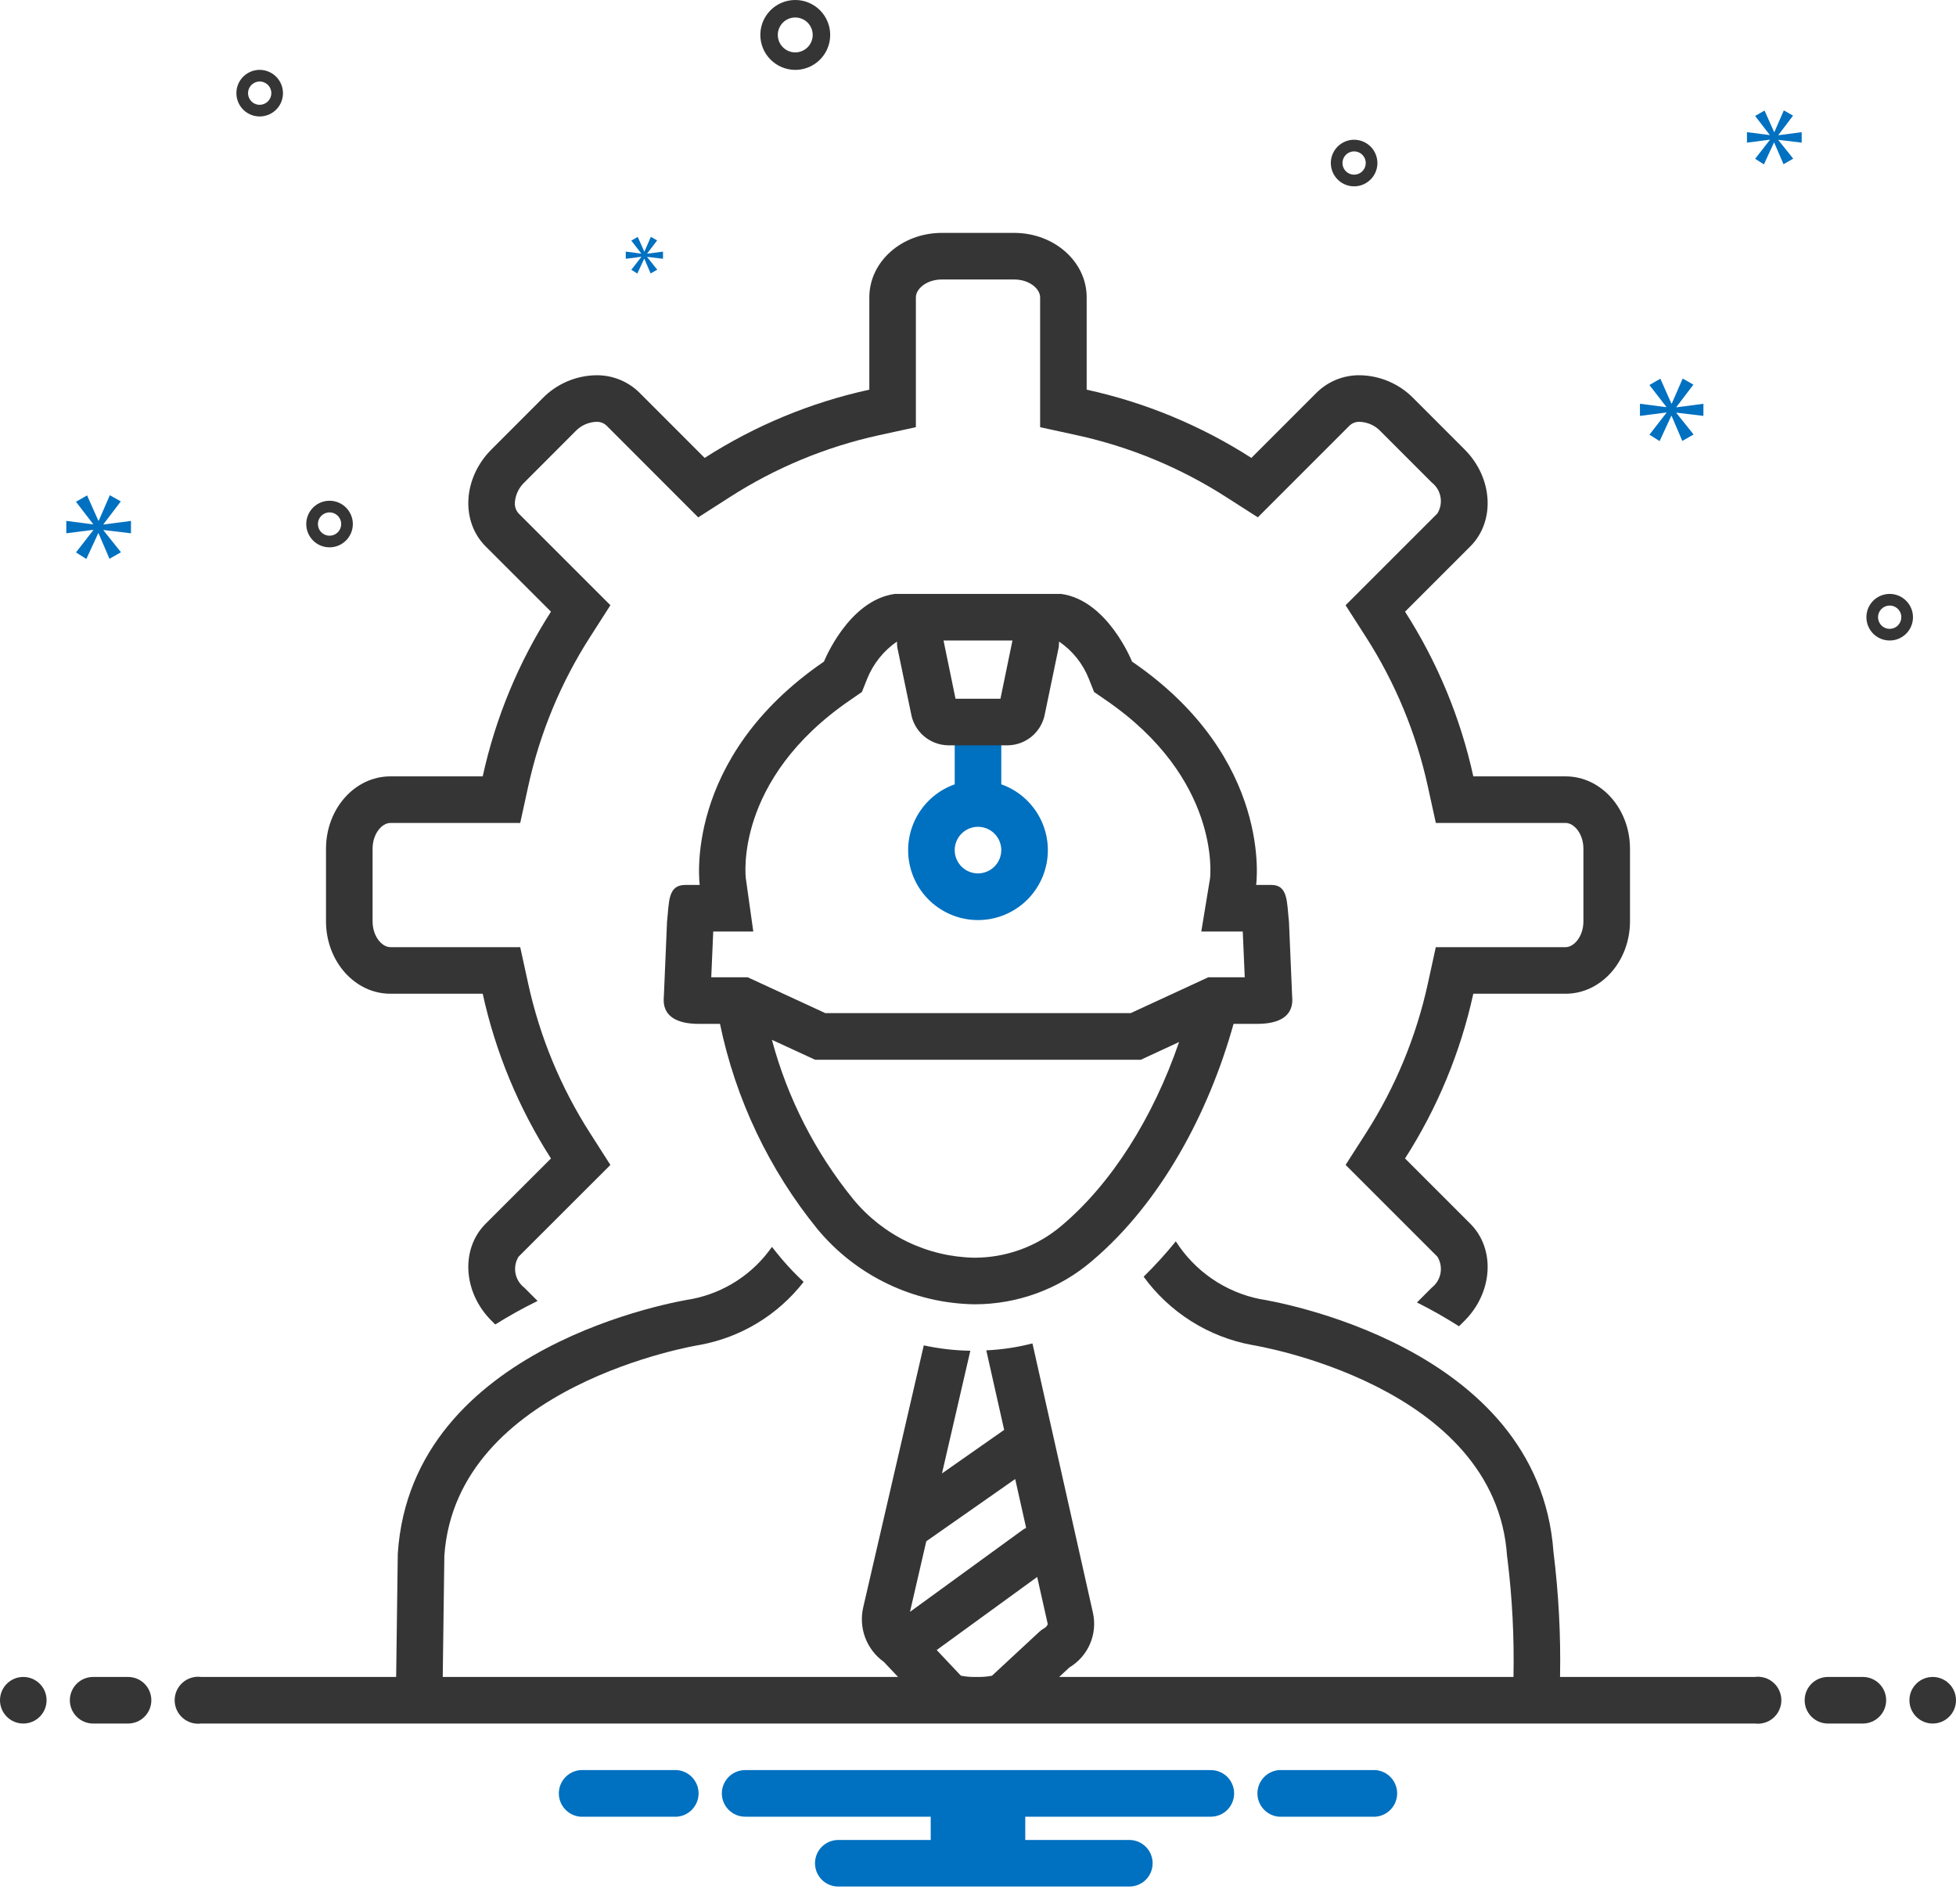
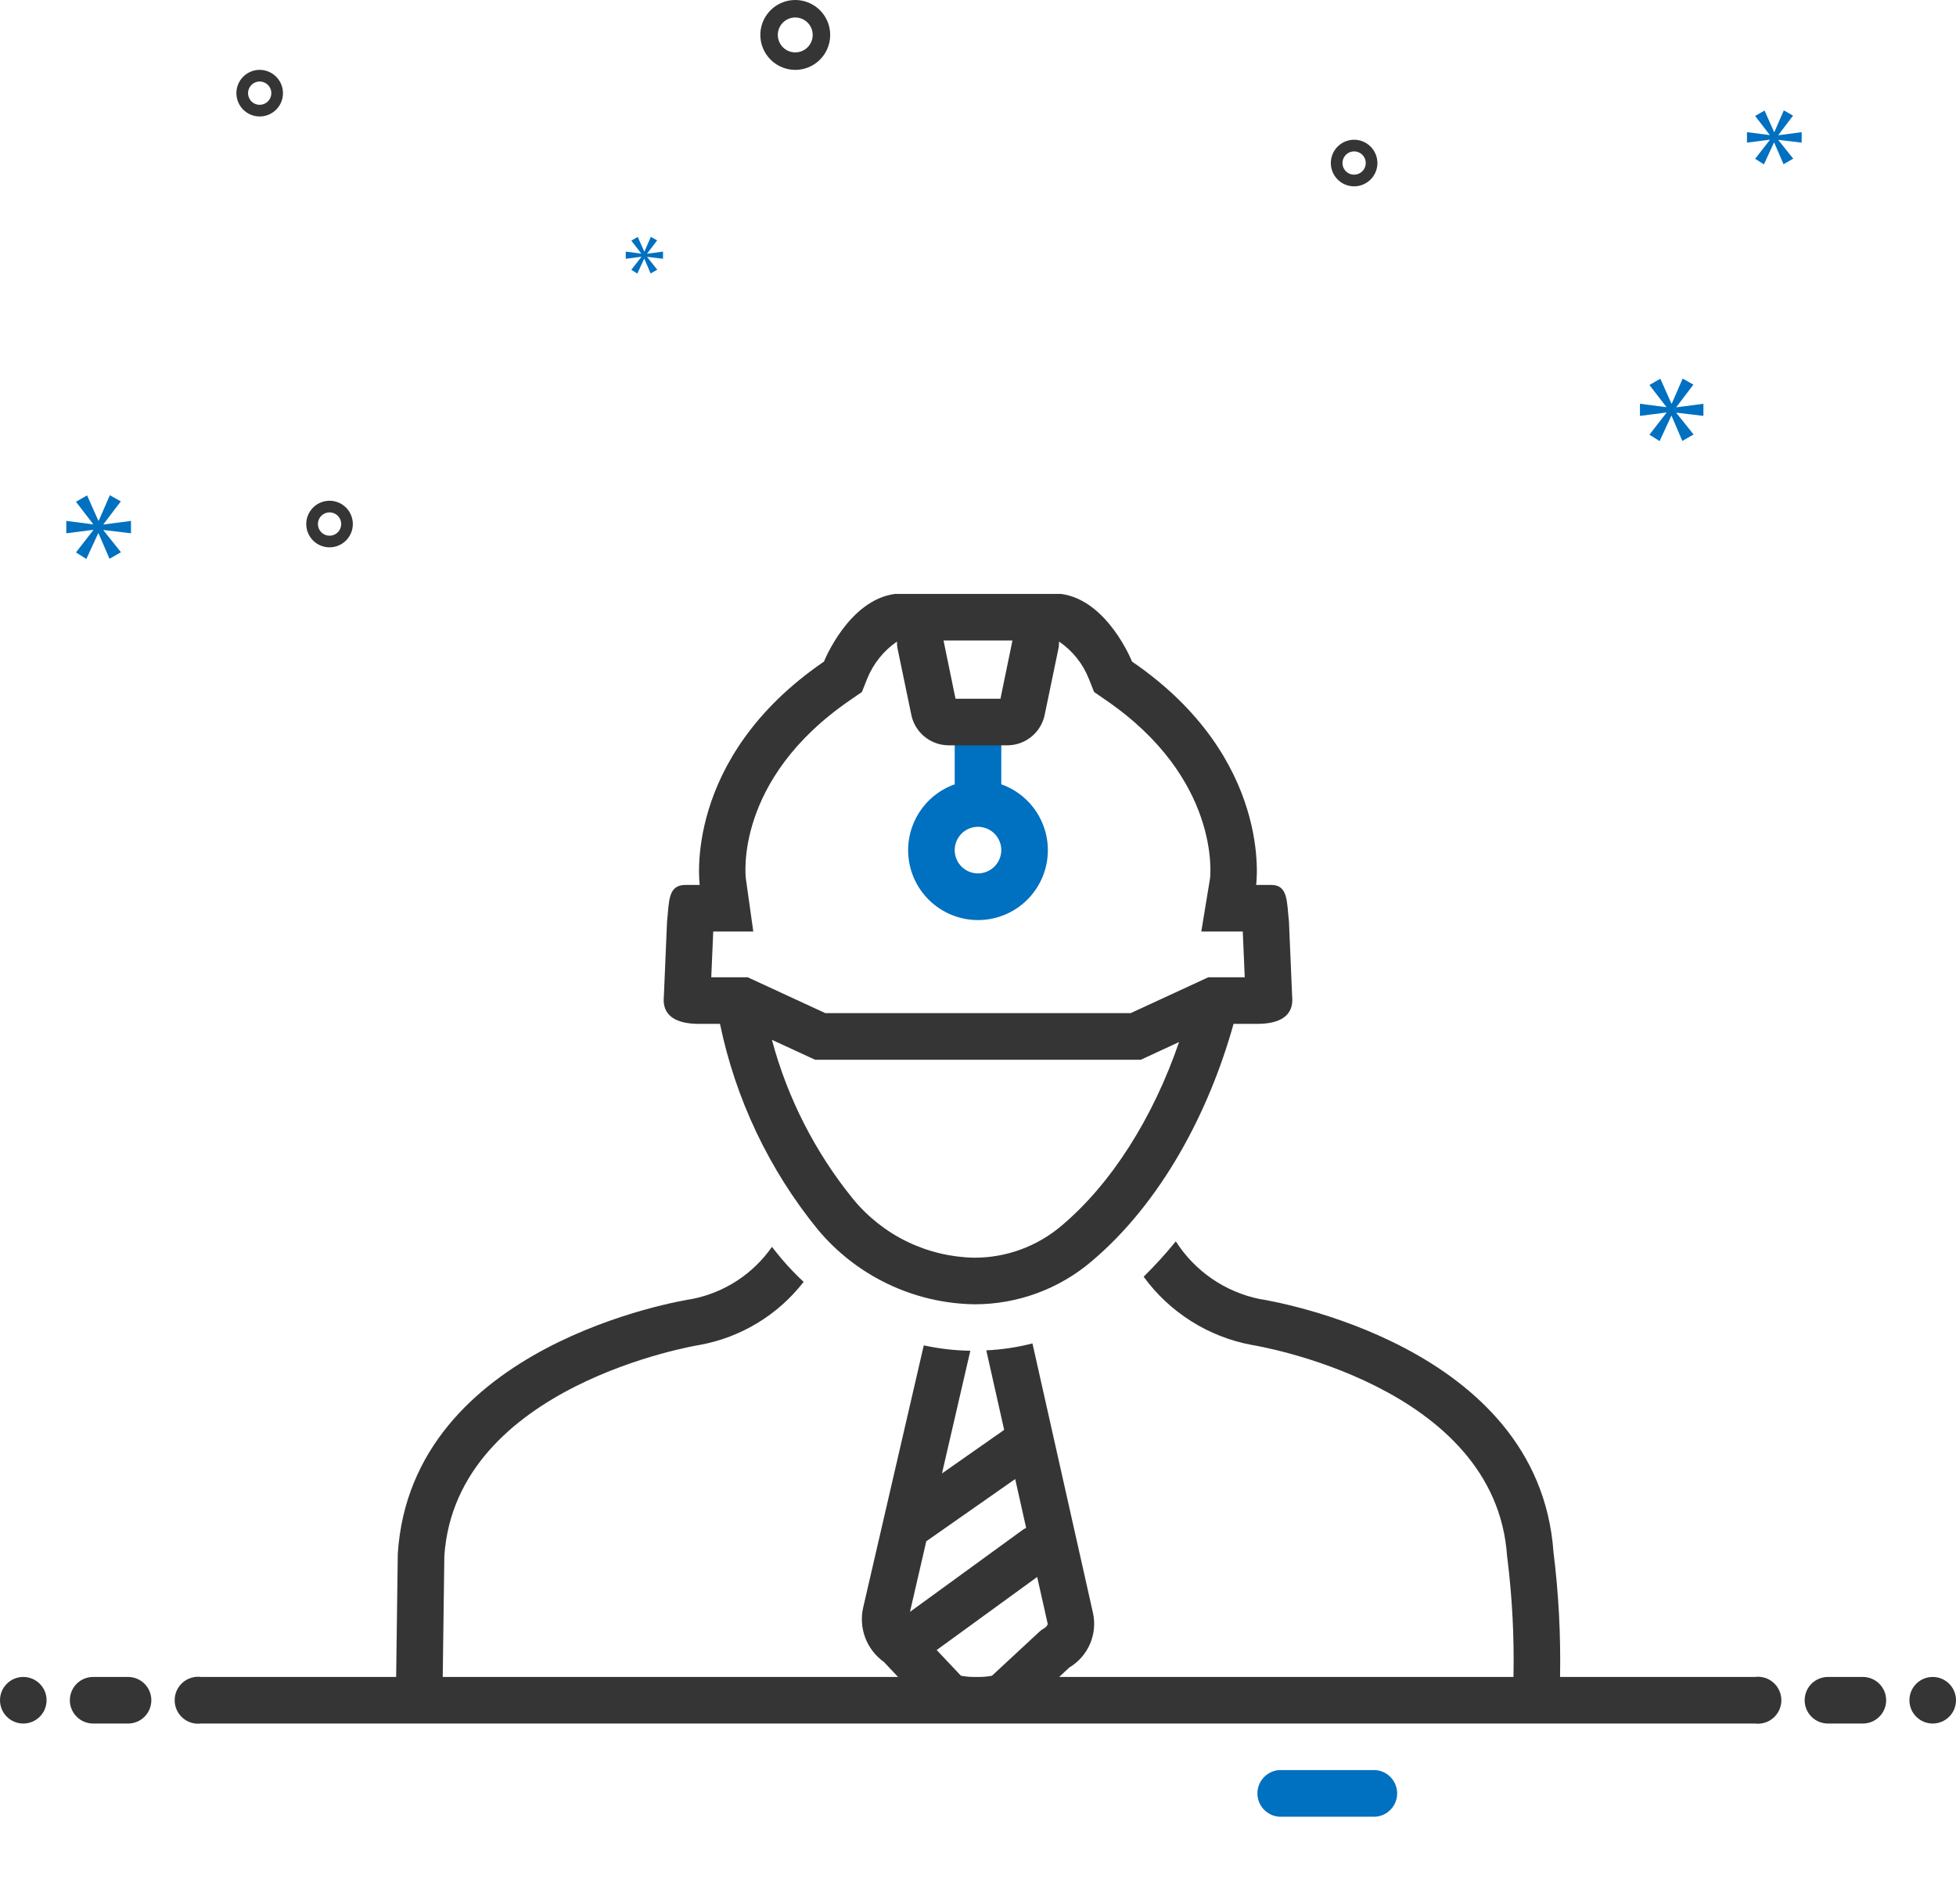
<svg xmlns="http://www.w3.org/2000/svg" width="75" height="73" viewBox="0 0 75 73" fill="none">
  <g id="Group 5">
    <path id="Vector" d="M38.393 30.067V28.134H36.607V30.067C36.011 30.277 35.509 30.692 35.19 31.237C34.87 31.782 34.753 32.422 34.86 33.045C34.967 33.668 35.29 34.233 35.773 34.64C36.257 35.047 36.868 35.271 37.5 35.271C38.132 35.271 38.743 35.047 39.226 34.64C39.709 34.233 40.033 33.668 40.14 33.045C40.247 32.422 40.13 31.782 39.81 31.237C39.49 30.692 38.988 30.277 38.393 30.067ZM37.5 33.482C37.323 33.482 37.151 33.43 37.004 33.331C36.857 33.233 36.743 33.094 36.675 32.931C36.607 32.768 36.59 32.588 36.624 32.415C36.659 32.242 36.744 32.083 36.868 31.958C36.993 31.833 37.153 31.748 37.326 31.713C37.499 31.679 37.678 31.697 37.842 31.764C38.005 31.832 38.144 31.946 38.242 32.093C38.34 32.24 38.393 32.413 38.393 32.589C38.392 32.826 38.298 33.052 38.13 33.22C37.963 33.387 37.736 33.481 37.5 33.482Z" fill="#0070C0" />
    <path id="Vector_2" d="M30.493 2.679C30.758 2.679 31.017 2.6 31.237 2.453C31.457 2.306 31.629 2.097 31.73 1.852C31.832 1.607 31.858 1.338 31.807 1.078C31.755 0.818 31.627 0.58 31.44 0.392C31.253 0.205 31.014 0.077 30.754 0.026C30.495 -0.026 30.225 0.001 29.981 0.102C29.736 0.203 29.527 0.375 29.38 0.595C29.232 0.815 29.154 1.074 29.154 1.339C29.154 1.694 29.295 2.035 29.547 2.286C29.798 2.537 30.138 2.678 30.493 2.679ZM30.493 0.67C30.625 0.67 30.755 0.709 30.865 0.782C30.975 0.856 31.061 0.961 31.112 1.083C31.162 1.205 31.176 1.34 31.15 1.47C31.124 1.6 31.06 1.719 30.967 1.813C30.873 1.906 30.754 1.97 30.624 1.996C30.494 2.022 30.359 2.009 30.237 1.958C30.114 1.907 30.01 1.821 29.936 1.711C29.863 1.601 29.823 1.472 29.823 1.339C29.824 1.162 29.894 0.992 30.02 0.866C30.145 0.74 30.316 0.67 30.493 0.67Z" fill="#353535" />
-     <path id="Vector_3" d="M72.457 22.768C72.281 22.768 72.108 22.82 71.961 22.918C71.814 23.016 71.7 23.156 71.632 23.319C71.565 23.482 71.547 23.662 71.582 23.835C71.616 24.008 71.701 24.167 71.826 24.292C71.951 24.417 72.11 24.502 72.283 24.536C72.456 24.571 72.636 24.553 72.799 24.486C72.962 24.418 73.102 24.304 73.2 24.157C73.298 24.01 73.35 23.837 73.35 23.661C73.35 23.424 73.256 23.197 73.088 23.03C72.921 22.862 72.694 22.768 72.457 22.768ZM72.457 24.107C72.369 24.107 72.283 24.081 72.209 24.032C72.136 23.983 72.079 23.913 72.045 23.831C72.011 23.75 72.002 23.66 72.019 23.574C72.037 23.487 72.079 23.407 72.142 23.345C72.204 23.283 72.284 23.24 72.37 23.223C72.457 23.206 72.547 23.214 72.628 23.248C72.71 23.282 72.779 23.339 72.829 23.413C72.878 23.486 72.904 23.572 72.904 23.661C72.904 23.779 72.856 23.892 72.773 23.976C72.689 24.06 72.576 24.107 72.457 24.107Z" fill="#353535" />
    <path id="Vector_4" d="M9.957 2.678C9.781 2.678 9.608 2.731 9.461 2.829C9.314 2.927 9.2 3.066 9.132 3.23C9.065 3.393 9.047 3.572 9.082 3.746C9.116 3.919 9.201 4.078 9.326 4.203C9.451 4.328 9.61 4.413 9.783 4.447C9.956 4.481 10.136 4.464 10.299 4.396C10.462 4.329 10.602 4.214 10.7 4.067C10.798 3.921 10.85 3.748 10.85 3.571C10.85 3.335 10.756 3.108 10.588 2.94C10.421 2.773 10.194 2.679 9.957 2.678ZM9.957 4.018C9.869 4.018 9.783 3.992 9.709 3.943C9.636 3.893 9.579 3.824 9.545 3.742C9.511 3.661 9.502 3.571 9.519 3.484C9.537 3.398 9.579 3.318 9.642 3.256C9.704 3.193 9.784 3.151 9.87 3.133C9.957 3.116 10.047 3.125 10.128 3.159C10.21 3.193 10.279 3.25 10.329 3.323C10.378 3.397 10.404 3.483 10.404 3.571C10.404 3.69 10.357 3.803 10.273 3.887C10.189 3.971 10.076 4.018 9.957 4.018Z" fill="#353535" />
    <path id="Vector_5" d="M51.922 5.357C51.745 5.357 51.572 5.41 51.426 5.508C51.279 5.606 51.164 5.745 51.097 5.908C51.029 6.072 51.011 6.251 51.046 6.424C51.08 6.597 51.166 6.757 51.29 6.881C51.415 7.006 51.574 7.091 51.748 7.126C51.921 7.16 52.1 7.143 52.263 7.075C52.426 7.007 52.566 6.893 52.664 6.746C52.762 6.599 52.815 6.427 52.815 6.25C52.814 6.013 52.72 5.786 52.553 5.619C52.385 5.452 52.158 5.357 51.922 5.357ZM51.922 6.696C51.833 6.696 51.747 6.67 51.674 6.621C51.6 6.572 51.543 6.502 51.509 6.421C51.475 6.339 51.467 6.25 51.484 6.163C51.501 6.076 51.544 5.997 51.606 5.934C51.668 5.872 51.748 5.829 51.835 5.812C51.921 5.795 52.011 5.804 52.093 5.838C52.174 5.871 52.244 5.929 52.293 6.002C52.342 6.075 52.368 6.162 52.368 6.25C52.368 6.368 52.321 6.482 52.237 6.566C52.154 6.649 52.04 6.696 51.922 6.696Z" fill="#353535" />
    <path id="Vector_6" d="M13.529 20.089C13.529 19.913 13.476 19.74 13.378 19.593C13.28 19.447 13.141 19.332 12.978 19.265C12.815 19.197 12.635 19.179 12.462 19.214C12.289 19.248 12.13 19.333 12.005 19.458C11.88 19.583 11.795 19.742 11.76 19.915C11.726 20.088 11.744 20.268 11.811 20.431C11.879 20.594 11.993 20.734 12.14 20.832C12.287 20.93 12.459 20.982 12.636 20.982C12.873 20.982 13.1 20.888 13.267 20.72C13.434 20.553 13.529 20.326 13.529 20.089ZM12.19 20.089C12.19 20.001 12.216 19.915 12.265 19.841C12.314 19.768 12.384 19.711 12.465 19.677C12.547 19.643 12.636 19.634 12.723 19.651C12.81 19.669 12.889 19.711 12.952 19.774C13.014 19.836 13.057 19.916 13.074 20.002C13.091 20.089 13.082 20.179 13.049 20.26C13.015 20.342 12.957 20.412 12.884 20.461C12.811 20.51 12.724 20.536 12.636 20.536C12.518 20.536 12.404 20.489 12.32 20.405C12.237 20.321 12.19 20.208 12.19 20.089Z" fill="#353535" />
    <g id="Group">
      <path id="Vector_7" d="M3.968 20.094L4.632 19.221L4.212 18.984L3.786 19.962H3.772L3.339 18.991L2.913 19.235L3.569 20.087V20.101L2.542 19.969V20.444L3.576 20.311V20.325L2.913 21.177L3.311 21.428L3.765 20.444H3.779L4.198 21.421L4.638 21.17L3.968 20.332V20.318L5.022 20.444V19.969L3.968 20.108V20.094Z" fill="#0070C0" />
      <path id="Vector_8" d="M24.59 9.851L24.207 10.342L24.437 10.487L24.699 9.92H24.706L24.948 10.483L25.201 10.338L24.815 9.855V9.847L25.422 9.92V9.646L24.815 9.726V9.718L25.197 9.216L24.956 9.079L24.711 9.642H24.703L24.453 9.083L24.207 9.224L24.586 9.714V9.722L23.994 9.646V9.92L24.59 9.843V9.851Z" fill="#0070C0" />
      <path id="Vector_9" d="M65.315 15.943V15.478L64.28 15.615V15.601L64.931 14.745L64.52 14.512L64.102 15.471H64.088L63.664 14.518L63.245 14.759L63.89 15.594V15.608L62.882 15.478V15.943L63.896 15.813V15.827L63.245 16.663L63.636 16.91L64.082 15.943H64.095L64.506 16.903L64.938 16.656L64.28 15.834V15.82L65.315 15.943Z" fill="#0070C0" />
      <path id="Vector_10" d="M68.191 5.172L68.752 4.433L68.398 4.232L68.037 5.06H68.025L67.659 4.238L67.298 4.445L67.854 5.166V5.178L66.985 5.066V5.468L67.86 5.355V5.367L67.298 6.088L67.635 6.301L68.019 5.468H68.031L68.386 6.295L68.758 6.082L68.191 5.373V5.361L69.083 5.468V5.066L68.191 5.184V5.172Z" fill="#0070C0" />
      <path id="Vector_11" d="M52.747 67.857H49.038C48.814 67.875 48.605 67.977 48.452 68.142C48.299 68.308 48.214 68.525 48.214 68.75C48.214 68.975 48.299 69.192 48.452 69.357C48.605 69.523 48.814 69.625 49.038 69.643H52.747C52.972 69.625 53.181 69.523 53.334 69.357C53.487 69.192 53.572 68.975 53.572 68.75C53.572 68.525 53.487 68.308 53.334 68.142C53.181 67.977 52.972 67.875 52.747 67.857Z" fill="#0070C0" />
-       <path id="Vector_12" d="M25.962 67.857H22.253C22.028 67.875 21.819 67.977 21.666 68.142C21.513 68.308 21.428 68.525 21.428 68.75C21.428 68.975 21.513 69.192 21.666 69.357C21.819 69.523 22.028 69.625 22.253 69.643H25.962C26.186 69.625 26.395 69.523 26.548 69.357C26.701 69.192 26.786 68.975 26.786 68.75C26.786 68.525 26.701 68.308 26.548 68.142C26.395 67.977 26.186 67.875 25.962 67.857Z" fill="#0070C0" />
-       <path id="Vector_13" d="M46.428 67.857H28.571C28.334 67.857 28.107 67.951 27.94 68.118C27.773 68.286 27.678 68.513 27.678 68.75C27.678 68.987 27.773 69.214 27.94 69.381C28.107 69.549 28.334 69.643 28.571 69.643H35.687V70.535H32.143C31.906 70.535 31.679 70.63 31.511 70.797C31.344 70.965 31.25 71.192 31.25 71.428C31.25 71.665 31.344 71.892 31.511 72.06C31.679 72.227 31.906 72.321 32.143 72.321H43.303C43.54 72.321 43.767 72.227 43.935 72.06C44.102 71.892 44.196 71.665 44.196 71.428C44.196 71.192 44.102 70.965 43.935 70.797C43.767 70.63 43.54 70.535 43.303 70.535H39.312V69.643H46.428C46.665 69.643 46.892 69.549 47.06 69.381C47.227 69.214 47.321 68.987 47.321 68.75C47.321 68.513 47.227 68.286 47.06 68.118C46.892 67.951 46.665 67.857 46.428 67.857Z" fill="#0070C0" />
    </g>
-     <path id="Vector_14" d="M14.969 38.095H18.509C19 40.338 19.887 42.477 21.126 44.41L18.619 46.914C17.656 47.879 17.754 49.539 18.841 50.626L18.99 50.774C19.515 50.445 20.056 50.144 20.613 49.872L20.104 49.363C19.927 49.227 19.807 49.031 19.766 48.813C19.725 48.594 19.766 48.368 19.881 48.178L23.405 44.658L22.631 43.448C21.504 41.693 20.7 39.752 20.254 37.714L19.947 36.309H14.969C14.646 36.309 14.286 35.901 14.286 35.316V32.541C14.286 31.956 14.646 31.548 14.969 31.548H19.947L20.254 30.143C20.699 28.106 21.503 26.166 22.63 24.412L23.405 23.201L19.884 19.682C19.831 19.622 19.791 19.552 19.767 19.476C19.743 19.399 19.735 19.319 19.744 19.239C19.77 18.956 19.899 18.692 20.105 18.495L22.064 16.533C22.272 16.313 22.558 16.183 22.86 16.171C22.932 16.167 23.004 16.177 23.071 16.202C23.139 16.226 23.2 16.264 23.253 16.312L26.772 19.833L27.982 19.058C29.735 17.931 31.676 17.127 33.713 16.682L35.118 16.376V11.398C35.118 11.074 35.527 10.714 36.114 10.714H38.887C39.473 10.714 39.882 11.074 39.882 11.398V16.376L41.288 16.683C43.325 17.127 45.266 17.931 47.02 19.058L48.23 19.832L51.749 16.313C51.801 16.264 51.863 16.226 51.931 16.202C51.998 16.178 52.069 16.167 52.141 16.171C52.442 16.183 52.727 16.312 52.934 16.531L54.897 18.495C55.073 18.631 55.193 18.827 55.233 19.046C55.274 19.265 55.232 19.491 55.117 19.681L51.594 23.202L52.37 24.412C53.497 26.166 54.302 28.107 54.747 30.143L55.055 31.548H60.03C60.354 31.548 60.714 31.956 60.714 32.541V35.316C60.714 35.901 60.354 36.309 60.03 36.309H55.054L54.747 37.714C54.301 39.751 53.496 41.692 52.37 43.447L51.595 44.657L55.116 48.176C55.232 48.366 55.274 48.592 55.234 48.811C55.194 49.03 55.074 49.227 54.898 49.363L54.331 49.93C54.884 50.206 55.422 50.511 55.943 50.843L56.161 50.626C57.244 49.539 57.342 47.879 56.379 46.914L53.874 44.41C55.114 42.477 56 40.338 56.492 38.095H60.03C61.393 38.095 62.5 36.85 62.5 35.316V32.541C62.5 31.003 61.393 29.762 60.03 29.762H56.492C56.001 27.519 55.114 25.381 53.874 23.448L56.379 20.944C57.342 19.979 57.244 18.319 56.161 17.233L54.198 15.269C53.656 14.714 52.916 14.397 52.141 14.385C51.835 14.381 51.531 14.438 51.247 14.552C50.963 14.666 50.704 14.835 50.486 15.05L47.982 17.554C46.05 16.314 43.911 15.428 41.667 14.938V11.398C41.667 10.031 40.423 8.928 38.887 8.928H36.114C34.576 8.928 33.333 10.031 33.333 11.398V14.938C31.089 15.428 28.951 16.314 27.019 17.554L24.516 15.05C24.298 14.835 24.039 14.666 23.755 14.552C23.471 14.438 23.167 14.381 22.86 14.385C22.085 14.397 21.345 14.714 20.803 15.269L18.841 17.233C17.754 18.319 17.656 19.979 18.619 20.944L21.126 23.448C19.886 25.381 19 27.519 18.509 29.762H14.969C13.604 29.762 12.5 31.003 12.5 32.541V35.316C12.5 36.85 13.604 38.095 14.969 38.095Z" fill="#353535" />
    <path id="Vector_15" d="M0.893 66.072C1.386 66.072 1.786 65.672 1.786 65.179C1.786 64.686 1.386 64.286 0.893 64.286C0.4 64.286 0 64.686 0 65.179C0 65.672 0.4 66.072 0.893 66.072Z" fill="#353535" />
    <path id="Vector_16" d="M4.911 64.286H3.571C3.335 64.286 3.107 64.38 2.94 64.547C2.773 64.715 2.678 64.942 2.678 65.179C2.678 65.415 2.773 65.643 2.94 65.81C3.107 65.978 3.335 66.072 3.571 66.072H4.911C5.147 66.072 5.375 65.978 5.542 65.81C5.709 65.643 5.803 65.415 5.803 65.179C5.803 64.942 5.709 64.715 5.542 64.547C5.375 64.38 5.147 64.286 4.911 64.286Z" fill="#353535" />
    <path id="Vector_17" d="M71.429 64.286H70.089C69.853 64.286 69.626 64.38 69.458 64.547C69.291 64.715 69.197 64.942 69.197 65.179C69.197 65.415 69.291 65.643 69.458 65.81C69.626 65.978 69.853 66.072 70.089 66.072H71.429C71.665 66.072 71.893 65.978 72.06 65.81C72.228 65.643 72.322 65.415 72.322 65.179C72.322 64.942 72.228 64.715 72.06 64.547C71.893 64.38 71.665 64.286 71.429 64.286Z" fill="#353535" />
    <path id="Vector_18" d="M74.107 66.072C74.6 66.072 75 65.672 75 65.179C75 64.686 74.6 64.286 74.107 64.286C73.614 64.286 73.214 64.686 73.214 65.179C73.214 65.672 73.614 66.072 74.107 66.072Z" fill="#353535" />
    <path id="Vector_19" d="M67.287 64.286H59.818C59.848 62.683 59.764 61.08 59.565 59.489C58.993 51.539 48.722 49.864 48.3 49.798C47.643 49.664 47.02 49.399 46.467 49.019C45.915 48.639 45.445 48.152 45.085 47.587C44.699 48.062 44.288 48.514 43.851 48.943C44.851 50.316 46.341 51.254 48.012 51.561C48.105 51.575 57.352 53.077 57.787 59.661C57.79 59.7 57.795 59.739 57.803 59.778C57.987 61.273 58.063 62.78 58.032 64.286H40.612L41.005 63.921C41.355 63.712 41.63 63.399 41.792 63.026C41.955 62.652 41.996 62.237 41.91 61.839L39.588 51.5C39.009 51.649 38.416 51.738 37.818 51.766L38.503 54.815L36.119 56.484L37.206 51.781C36.606 51.771 36.008 51.702 35.421 51.575L33.101 61.609C33.009 61.998 33.035 62.406 33.175 62.78C33.316 63.154 33.565 63.478 33.891 63.71L34.434 64.286H16.976C17.028 60.541 17.036 59.779 17.038 59.636C17.495 53.091 26.72 51.575 26.828 51.558C28.409 51.271 29.828 50.41 30.814 49.141C30.526 48.873 30.253 48.588 29.997 48.289C29.861 48.13 29.729 47.965 29.599 47.799C28.876 48.836 27.78 49.551 26.54 49.796C26.101 49.864 15.785 51.546 15.254 59.543C15.253 59.561 15.252 59.579 15.252 59.597C15.252 59.614 15.249 59.999 15.19 64.286H7.714C7.587 64.269 7.458 64.28 7.335 64.317C7.213 64.354 7.099 64.417 7.003 64.502C6.907 64.586 6.83 64.691 6.777 64.807C6.724 64.924 6.697 65.05 6.697 65.179C6.697 65.307 6.724 65.433 6.777 65.55C6.83 65.667 6.907 65.771 7.003 65.855C7.099 65.94 7.213 66.003 7.335 66.04C7.458 66.077 7.587 66.088 7.714 66.071H67.287C67.413 66.088 67.543 66.077 67.665 66.04C67.788 66.003 67.901 65.94 67.997 65.855C68.094 65.771 68.171 65.667 68.223 65.55C68.276 65.433 68.304 65.307 68.304 65.179C68.304 65.05 68.276 64.924 68.223 64.807C68.171 64.691 68.094 64.586 67.997 64.502C67.901 64.417 67.788 64.354 67.665 64.317C67.543 64.28 67.413 64.269 67.287 64.286ZM35.517 59.085L38.926 56.699L39.346 58.572C39.298 58.594 39.251 58.622 39.207 58.653L34.892 61.791L35.517 59.085ZM36.843 64.237L35.916 63.254L39.769 60.453L40.173 62.252L40.175 62.262C40.15 62.327 40.102 62.382 40.042 62.417C39.977 62.452 39.916 62.496 39.861 62.546L38.036 64.239C37.885 64.269 37.733 64.284 37.579 64.286H37.329C37.166 64.286 37.003 64.269 36.843 64.237Z" fill="#353535" />
    <path id="Vector_20" d="M49.545 38.188L49.424 35.339C49.339 34.567 49.393 33.924 48.745 33.924H48.165C48.165 33.924 48.848 29.085 43.406 25.362C43.406 25.362 42.473 23.009 40.687 22.768H34.312C32.527 23.009 31.594 25.362 31.594 25.362C26.152 29.085 26.83 33.924 26.83 33.924H26.281C25.603 33.924 25.661 34.558 25.576 35.339L25.455 38.188C25.37 38.969 25.969 39.25 26.79 39.25H27.607C28.206 42.139 29.491 44.841 31.353 47.129C32.089 48.012 33.006 48.726 34.044 49.221C35.081 49.717 36.212 49.982 37.361 50C39.011 50.003 40.606 49.418 41.861 48.348C44.531 46.094 46.357 42.629 47.299 39.25H48.21C49.031 39.25 49.629 38.969 49.545 38.188ZM38.821 24.553L38.361 26.786H36.638L36.178 24.553H38.821ZM40.71 46.982C39.776 47.779 38.589 48.216 37.361 48.214C36.47 48.199 35.593 47.99 34.791 47.603C33.988 47.215 33.28 46.657 32.714 45.969C31.257 44.175 30.195 42.094 29.598 39.862L31.254 40.625H43.745L45.21 39.946C44.21 42.862 42.611 45.379 40.71 46.982ZM46.33 37.464L43.353 38.839H31.647L28.67 37.464H27.272L27.348 35.71H28.884L28.598 33.674C28.594 33.638 28.125 29.897 32.603 26.835L33.049 26.527L33.25 26.022C33.482 25.444 33.88 24.947 34.393 24.594C34.393 24.668 34.397 24.743 34.406 24.817L34.933 27.353C34.99 27.686 35.161 27.99 35.416 28.212C35.672 28.434 35.996 28.561 36.335 28.571H38.67C39.007 28.56 39.331 28.433 39.585 28.211C39.84 27.989 40.01 27.686 40.067 27.353L40.594 24.817C40.603 24.743 40.607 24.668 40.607 24.594C41.123 24.944 41.522 25.442 41.75 26.022L41.951 26.527L42.397 26.835C46.786 29.839 46.415 33.54 46.397 33.674L46.062 35.71H47.652L47.728 37.464H46.33Z" fill="#353535" />
  </g>
</svg>